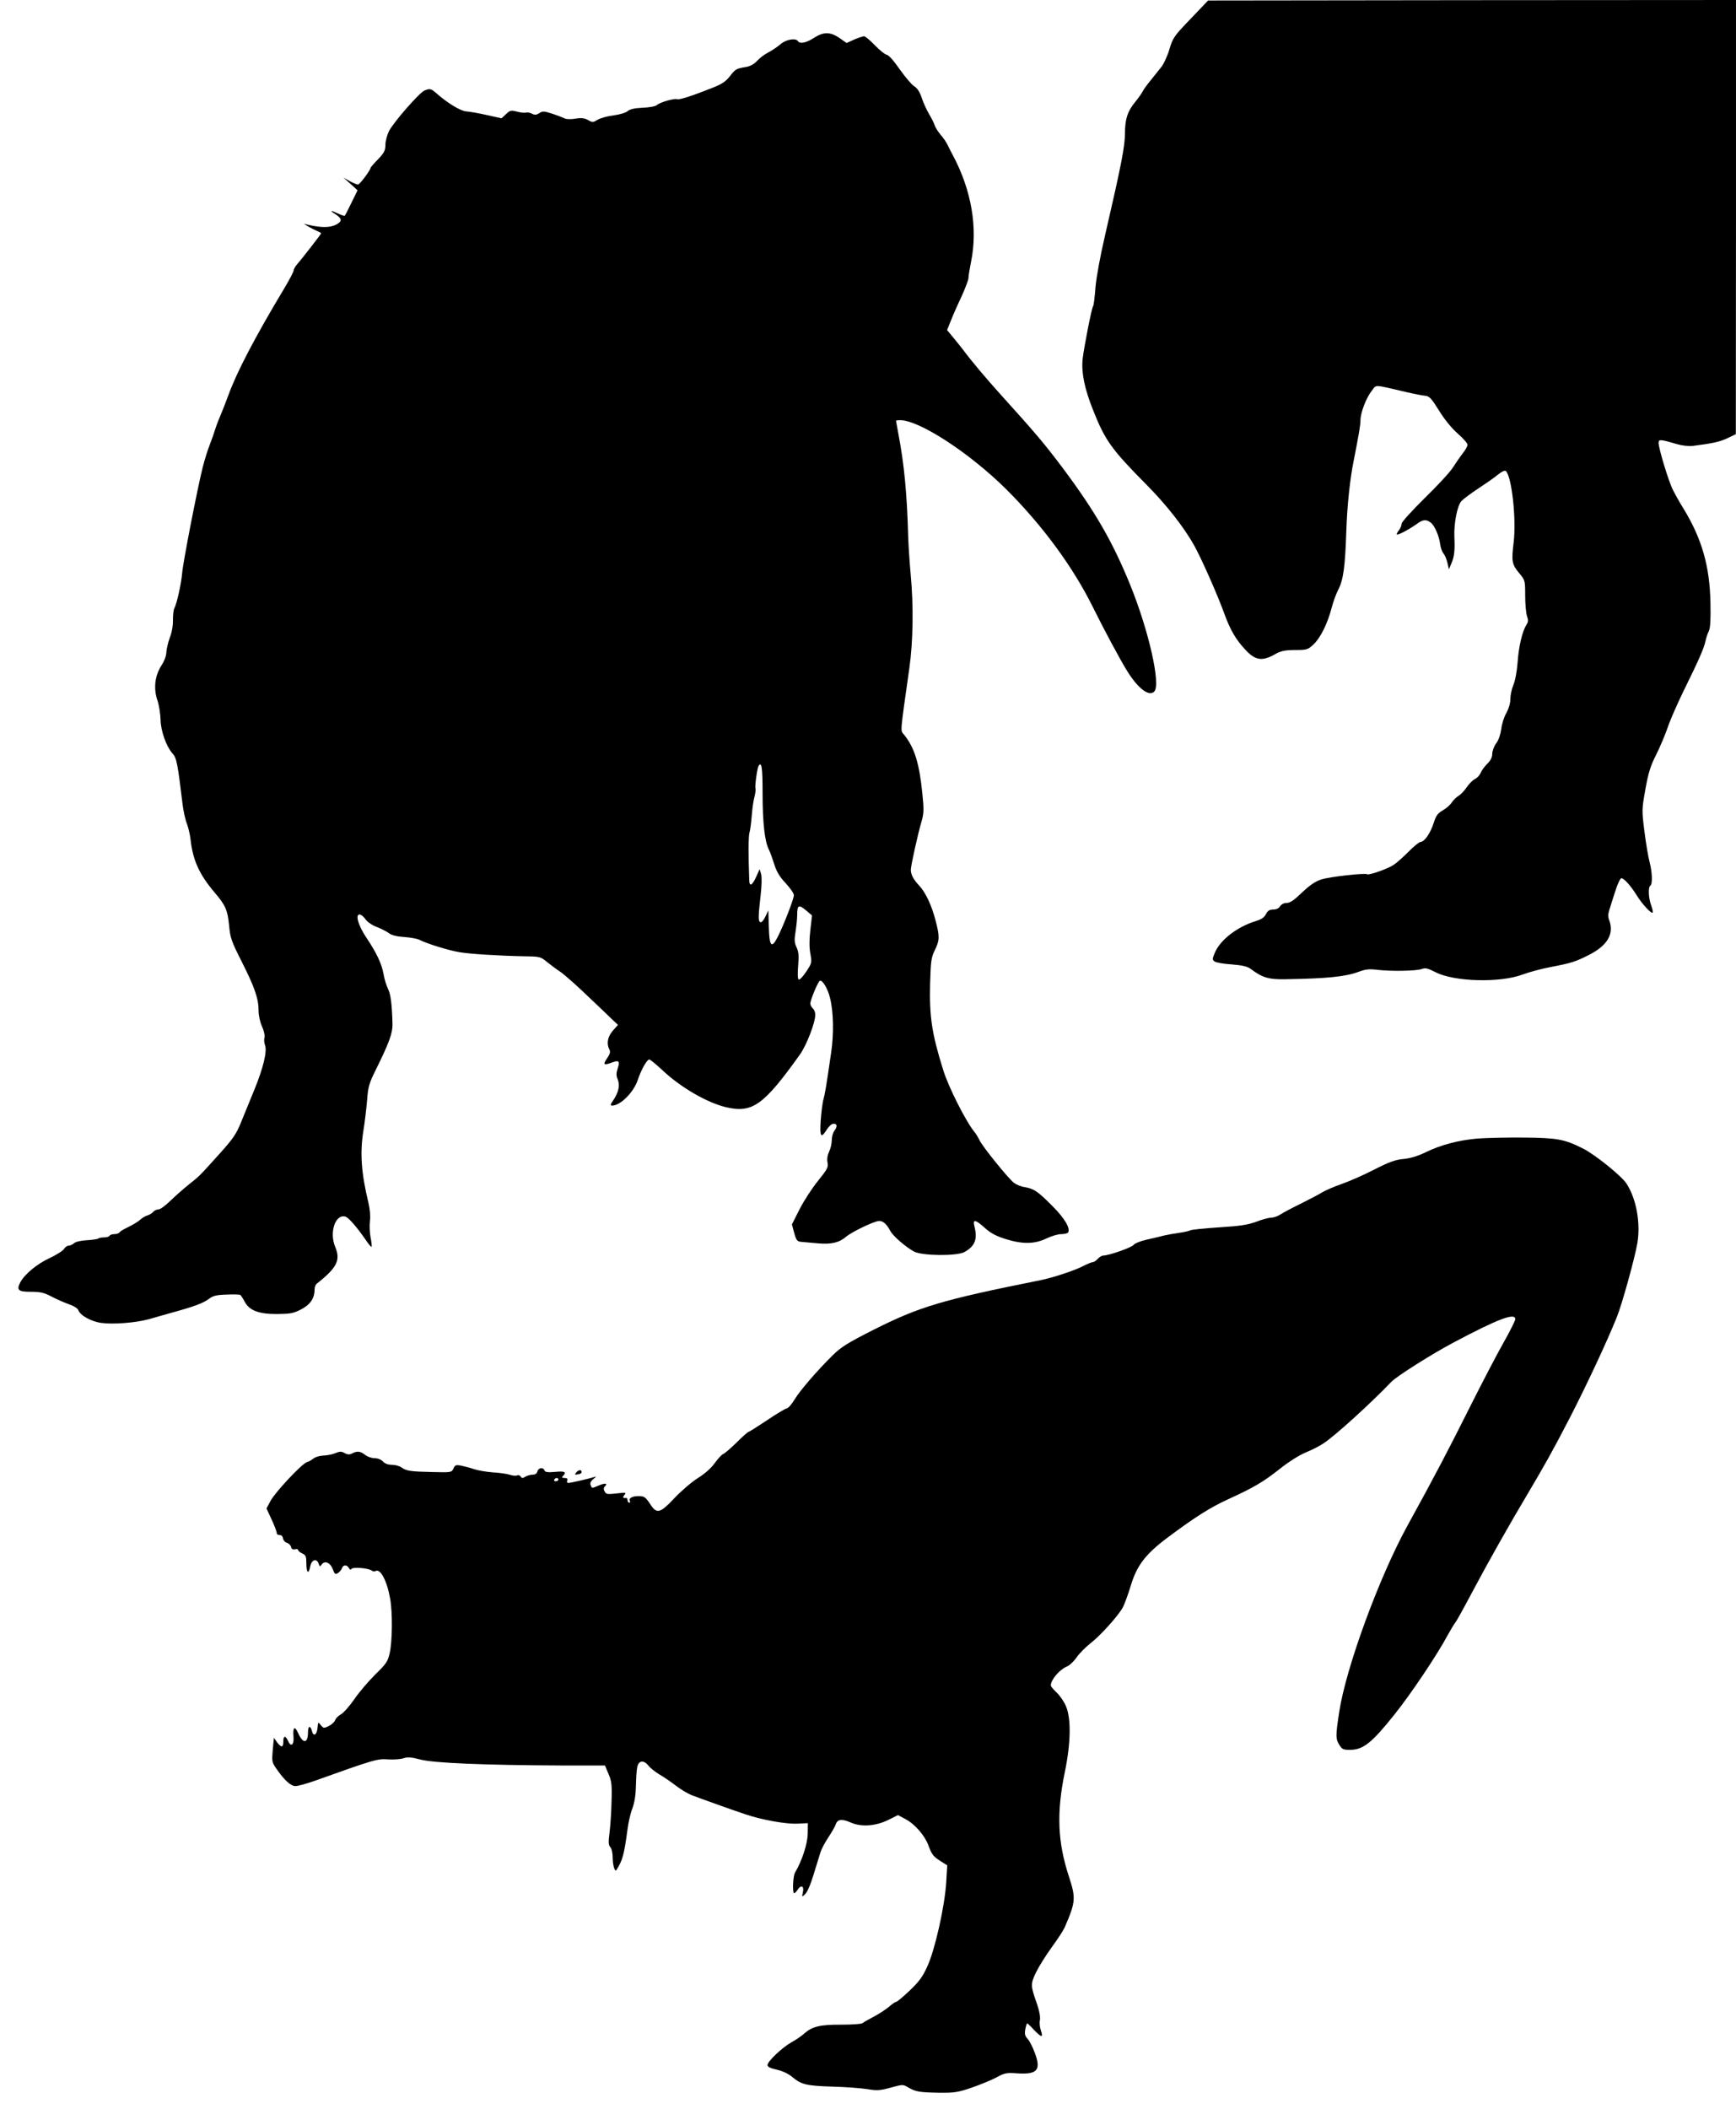
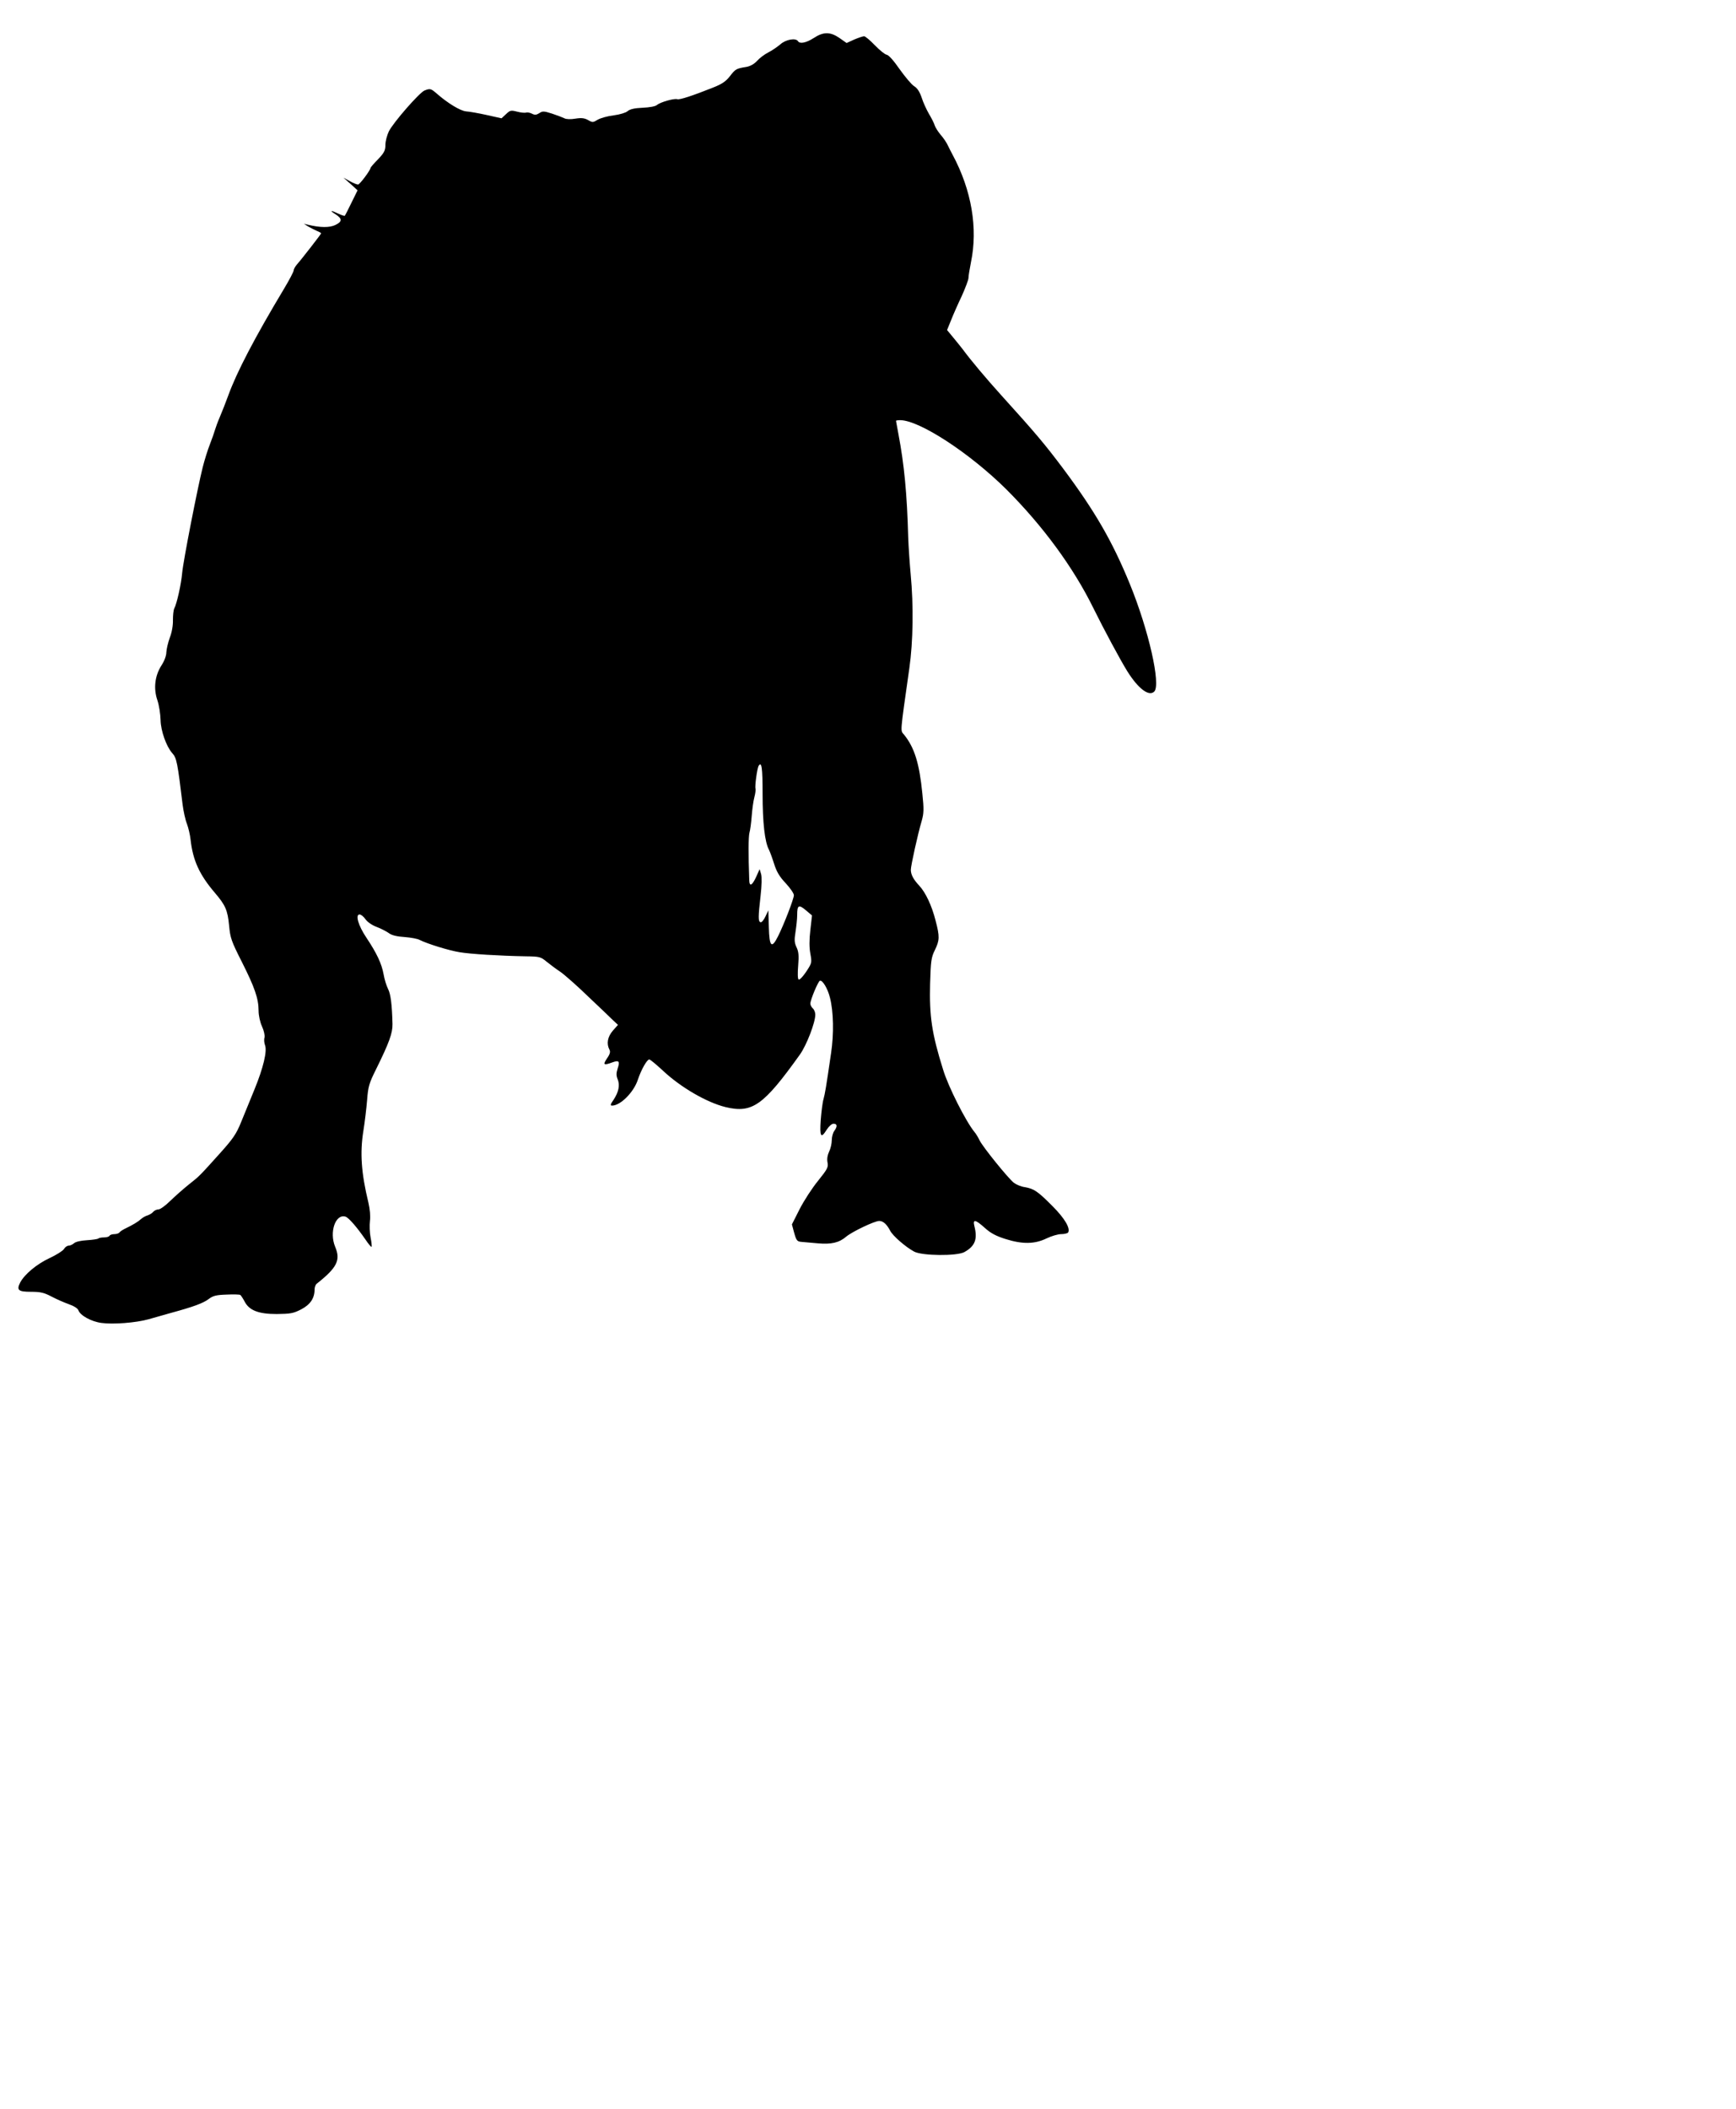
<svg xmlns="http://www.w3.org/2000/svg" version="1.0" width="1054pt" height="1280pt" viewBox="0 0 1054 1280" preserveAspectRatio="xMidYMid meet">
  <g transform="translate(0,1280) scale(0.1,-0.1)" fill="#000000" stroke="none">
-     <path d="M7229 12686 c-101 -105 -108 -115 -129 -185 -12 -41 -35 -91 -51 -110 -16 -20 -45 -56 -64 -80 -20 -24 -41 -53 -47 -65 -6 -12 -26 -41 -46 -65 -47 -58 -61 -101 -62 -191 0 -77 -22 -191 -120 -615 -31 -133 -54 -260 -59 -320 -4 -56 -10 -106 -14 -112 -10 -15 -56 -253 -64 -323 -8 -82 11 -178 64 -310 72 -182 110 -236 327 -455 117 -118 223 -253 285 -363 42 -74 145 -306 185 -418 35 -96 69 -155 125 -215 60 -66 102 -74 176 -33 42 24 62 28 127 29 74 0 79 2 114 35 42 40 85 128 109 221 9 35 27 85 40 110 31 58 42 141 49 354 5 155 22 319 46 435 29 147 40 209 40 239 0 47 36 139 69 180 31 38 4 39 211 -9 47 -11 98 -21 114 -22 25 -3 37 -16 83 -90 34 -55 76 -106 113 -139 33 -29 60 -59 60 -68 0 -9 -13 -32 -28 -51 -15 -19 -42 -58 -60 -86 -17 -28 -95 -112 -172 -187 -78 -77 -140 -145 -140 -155 0 -10 -7 -27 -15 -38 -8 -10 -15 -22 -15 -27 0 -10 73 28 122 63 38 28 57 30 86 7 22 -17 49 -79 55 -125 3 -24 12 -51 21 -61 8 -9 19 -35 24 -57 l9 -39 16 38 c17 40 21 76 17 162 -3 80 18 187 43 214 12 13 58 47 102 76 44 29 98 66 119 84 25 20 43 28 49 22 36 -36 64 -293 47 -433 -14 -116 -11 -133 35 -188 34 -41 35 -43 35 -134 0 -51 5 -107 11 -125 9 -25 8 -36 -4 -54 -24 -38 -46 -128 -53 -227 -4 -55 -15 -113 -26 -138 -10 -24 -18 -62 -18 -85 0 -26 -10 -58 -24 -84 -14 -23 -28 -67 -31 -97 -5 -34 -16 -68 -31 -87 -13 -18 -24 -47 -24 -64 0 -21 -9 -40 -29 -59 -16 -16 -35 -41 -41 -56 -6 -15 -22 -32 -35 -38 -13 -6 -36 -29 -50 -50 -14 -21 -36 -44 -48 -51 -12 -7 -31 -24 -41 -39 -10 -16 -35 -38 -56 -50 -31 -18 -41 -31 -56 -78 -19 -60 -56 -114 -80 -114 -7 0 -40 -26 -71 -58 -32 -32 -72 -68 -90 -80 -33 -23 -150 -65 -162 -58 -14 9 -227 -15 -277 -31 -38 -12 -69 -33 -118 -79 -49 -47 -73 -64 -94 -64 -16 0 -32 -8 -40 -20 -8 -13 -23 -20 -42 -20 -22 0 -33 -7 -44 -28 -10 -20 -28 -32 -58 -41 -116 -35 -220 -115 -253 -195 -15 -36 -15 -41 -1 -51 9 -7 55 -15 103 -18 63 -5 94 -12 113 -25 75 -56 111 -67 215 -65 250 4 362 15 441 44 45 17 66 19 117 13 87 -10 237 -7 269 5 23 8 36 5 85 -20 114 -58 393 -65 529 -13 38 14 114 35 169 45 126 24 154 33 239 77 107 56 147 126 116 208 -7 18 -7 37 0 58 5 17 21 68 36 114 14 45 31 82 38 82 16 0 56 -44 94 -105 32 -52 88 -112 96 -104 3 3 -1 23 -9 44 -17 47 -19 111 -5 120 14 9 12 81 -5 145 -8 30 -22 113 -31 185 -16 127 -16 132 6 255 18 101 31 142 66 211 24 48 54 120 68 160 13 41 57 142 97 224 95 192 125 262 134 305 4 19 13 46 20 60 9 18 12 68 10 170 -4 223 -52 390 -163 572 -23 37 -52 88 -65 115 -26 50 -87 252 -87 286 0 22 13 21 110 -8 34 -10 72 -14 100 -11 123 16 159 24 207 46 l52 25 1 1318 0 1317 -1602 -1 -1603 -2 -106 -111z" />
    <path d="M4940 12569 c-45 -29 -84 -37 -95 -19 -13 21 -74 11 -107 -19 -18 -15 -51 -38 -73 -49 -22 -11 -53 -34 -68 -51 -17 -19 -42 -33 -65 -37 -62 -10 -67 -13 -100 -56 -25 -32 -48 -48 -104 -70 -123 -49 -202 -75 -216 -70 -19 6 -103 -18 -123 -35 -10 -9 -45 -15 -88 -17 -50 -2 -77 -9 -91 -21 -10 -9 -46 -20 -83 -25 -36 -4 -79 -16 -97 -26 -29 -18 -33 -18 -59 -3 -21 12 -40 15 -77 9 -28 -5 -57 -4 -67 2 -10 5 -44 18 -74 28 -50 16 -59 17 -79 3 -18 -11 -27 -12 -44 -3 -12 6 -27 9 -35 7 -7 -3 -31 -1 -54 5 -39 10 -44 9 -69 -15 l-27 -25 -90 20 c-49 11 -106 21 -125 22 -35 3 -112 50 -177 107 -37 32 -41 33 -75 20 -31 -12 -189 -193 -217 -248 -11 -23 -21 -60 -21 -82 0 -34 -7 -48 -45 -88 -25 -25 -45 -49 -45 -51 0 -14 -66 -102 -76 -102 -7 0 -30 9 -51 21 l-38 21 43 -38 43 -39 -37 -75 c-20 -41 -38 -77 -40 -79 -3 -3 -20 3 -39 12 -49 23 -57 21 -17 -4 41 -27 41 -44 -3 -65 -35 -16 -90 -16 -165 2 l-25 6 25 -16 c14 -8 37 -20 53 -27 15 -6 27 -13 27 -15 0 -4 -120 -159 -148 -190 -10 -12 -19 -28 -19 -35 0 -8 -27 -59 -60 -114 -177 -295 -286 -504 -337 -645 -15 -41 -38 -100 -51 -130 -13 -30 -26 -66 -30 -80 -4 -14 -17 -52 -30 -85 -13 -33 -33 -96 -44 -140 -31 -123 -119 -572 -125 -643 -6 -67 -32 -185 -48 -215 -5 -10 -8 -42 -8 -70 1 -31 -6 -74 -19 -107 -11 -30 -20 -70 -21 -89 0 -20 -12 -53 -30 -80 -40 -63 -49 -140 -24 -212 10 -30 18 -83 19 -119 1 -65 35 -161 71 -201 27 -29 32 -59 63 -314 5 -38 16 -90 26 -115 9 -24 19 -67 22 -95 14 -127 54 -214 148 -324 64 -75 77 -105 86 -198 7 -75 13 -94 77 -220 78 -155 102 -223 102 -297 0 -29 9 -70 21 -96 11 -24 18 -54 15 -67 -4 -12 -2 -33 3 -46 14 -36 -10 -137 -64 -269 -25 -62 -62 -151 -81 -198 -29 -72 -49 -101 -129 -190 -125 -139 -124 -138 -190 -190 -31 -25 -81 -69 -110 -97 -29 -29 -62 -53 -73 -53 -11 0 -25 -7 -32 -15 -6 -8 -22 -17 -33 -21 -12 -3 -30 -13 -40 -22 -20 -18 -49 -35 -94 -57 -17 -8 -34 -19 -38 -25 -3 -5 -17 -10 -30 -10 -13 0 -27 -4 -30 -10 -3 -6 -19 -10 -34 -10 -15 0 -31 -3 -34 -7 -4 -3 -35 -8 -69 -10 -36 -2 -68 -9 -78 -18 -9 -8 -24 -15 -33 -15 -9 0 -22 -9 -29 -21 -7 -11 -47 -36 -88 -55 -77 -36 -150 -97 -177 -147 -24 -47 -12 -57 65 -57 57 0 79 -5 123 -28 30 -16 78 -37 106 -47 32 -11 55 -26 59 -37 10 -31 78 -69 140 -77 70 -10 209 1 285 22 30 9 90 25 134 38 140 38 199 60 232 85 26 20 46 25 108 27 41 2 79 1 84 -2 4 -3 16 -21 25 -38 28 -56 85 -78 196 -78 84 1 101 4 148 28 56 29 82 68 82 121 0 14 6 30 13 35 124 98 146 143 112 224 -37 89 2 202 63 183 20 -7 70 -65 121 -139 18 -27 35 -47 37 -44 2 2 0 28 -6 57 -6 30 -7 74 -4 100 4 28 0 71 -9 110 -44 182 -52 303 -31 435 9 55 19 141 23 190 6 80 12 101 54 185 80 162 101 220 100 275 -3 120 -11 182 -27 213 -9 18 -22 58 -27 89 -12 65 -41 127 -105 223 -49 73 -68 140 -41 140 9 0 25 -13 36 -29 12 -17 41 -37 69 -47 26 -10 59 -27 74 -38 18 -13 49 -20 95 -23 37 -3 78 -10 92 -18 46 -23 174 -63 241 -74 65 -11 239 -22 403 -25 82 -1 90 -3 125 -32 20 -16 58 -45 84 -62 26 -18 102 -85 169 -150 68 -64 136 -129 152 -145 l29 -27 -31 -35 c-32 -37 -40 -79 -21 -115 7 -13 4 -27 -15 -54 -26 -39 -20 -43 32 -24 41 15 48 8 33 -37 -9 -28 -9 -43 0 -65 15 -36 6 -78 -25 -125 -19 -27 -21 -35 -9 -35 51 0 132 81 157 158 20 60 55 122 69 122 6 0 43 -31 84 -69 108 -101 265 -192 379 -220 162 -39 230 9 451 318 41 57 94 195 94 243 0 14 -7 31 -15 38 -8 7 -15 20 -15 29 0 23 47 135 58 139 16 5 48 -49 61 -103 22 -85 24 -221 7 -335 -32 -220 -37 -246 -46 -280 -6 -19 -13 -77 -17 -127 -7 -103 1 -116 37 -58 13 20 30 35 41 35 23 0 24 -17 4 -44 -8 -11 -15 -36 -15 -56 0 -20 -7 -51 -16 -69 -10 -21 -14 -44 -10 -65 6 -30 0 -41 -57 -112 -36 -44 -86 -121 -112 -172 l-47 -93 14 -52 c13 -46 18 -52 44 -54 16 -2 61 -5 101 -9 80 -7 128 4 171 41 36 30 172 95 200 95 24 0 46 -20 67 -60 16 -31 93 -98 145 -126 48 -26 259 -28 305 -3 65 36 81 78 61 157 -11 44 5 42 63 -10 35 -32 69 -50 127 -68 102 -32 176 -31 248 4 29 14 69 26 89 26 20 0 39 5 42 10 15 25 -21 86 -94 159 -90 91 -113 106 -168 116 -24 3 -54 16 -68 27 -34 27 -185 213 -207 256 -9 19 -23 42 -31 51 -52 63 -160 276 -191 379 -69 220 -84 325 -79 522 4 138 7 160 29 204 29 60 30 81 4 180 -23 90 -60 169 -99 211 -35 37 -51 67 -51 96 0 25 42 216 66 297 13 46 14 70 4 165 -18 184 -48 280 -111 358 -23 29 -26 -6 32 404 23 160 26 381 8 570 -6 66 -13 167 -15 225 -7 261 -24 440 -59 624 -8 43 -15 80 -15 82 0 2 11 4 25 4 117 0 423 -200 645 -420 222 -222 407 -474 528 -720 62 -126 165 -318 207 -385 66 -105 131 -154 163 -122 41 42 -34 373 -148 652 -106 259 -211 441 -405 701 -111 148 -170 218 -373 442 -95 105 -189 217 -236 281 -11 14 -37 47 -58 72 l-38 46 24 59 c13 33 42 99 65 147 22 49 41 99 41 110 0 12 7 55 15 95 43 206 4 438 -111 652 -8 14 -20 39 -29 57 -8 18 -28 47 -44 65 -15 18 -32 44 -36 57 -4 14 -20 45 -35 70 -15 26 -35 69 -44 98 -12 35 -26 58 -46 70 -16 10 -55 57 -88 103 -36 52 -66 86 -79 88 -11 2 -43 28 -72 58 -28 29 -57 54 -65 54 -7 0 -34 -9 -60 -20 l-46 -21 -44 31 c-56 38 -97 38 -156 -1z m-310 -4586 c0 -175 13 -293 39 -341 6 -12 20 -50 31 -85 15 -47 32 -77 70 -117 27 -29 50 -62 50 -73 0 -22 -60 -177 -96 -249 -39 -78 -53 -65 -56 55 l-3 102 -18 -38 c-10 -21 -23 -37 -30 -34 -14 5 -14 31 1 162 7 60 8 113 3 130 l-9 30 -21 -47 c-25 -54 -41 -61 -42 -20 -6 161 -5 262 1 287 5 17 11 63 14 103 3 40 10 91 16 113 6 23 9 46 7 53 -5 13 10 124 19 138 18 29 24 -10 24 -169z m267 -711 l33 -28 -10 -88 c-7 -60 -7 -107 0 -144 10 -55 9 -57 -25 -109 -20 -30 -40 -51 -46 -48 -6 4 -7 37 -3 84 5 61 3 85 -10 112 -13 28 -14 45 -6 94 5 33 10 78 10 101 0 62 9 67 57 26z" />
-     <path d="M8970 5890 c-114 -10 -222 -38 -316 -84 -45 -22 -91 -36 -132 -40 -49 -4 -88 -18 -180 -65 -64 -33 -153 -72 -197 -87 -44 -15 -96 -38 -115 -49 -19 -12 -78 -43 -130 -69 -52 -25 -108 -55 -125 -66 -16 -11 -42 -20 -56 -20 -15 0 -56 -11 -92 -25 -53 -19 -97 -26 -227 -34 -89 -6 -167 -14 -173 -18 -7 -4 -37 -11 -67 -15 -30 -4 -73 -12 -95 -17 -22 -6 -69 -17 -105 -25 -35 -8 -70 -22 -77 -31 -11 -16 -151 -65 -184 -65 -9 0 -24 -9 -34 -20 -10 -11 -23 -20 -30 -20 -6 0 -34 -11 -61 -25 -50 -26 -186 -71 -259 -85 -599 -120 -732 -160 -1014 -302 -154 -78 -194 -103 -245 -153 -95 -94 -198 -213 -232 -269 -17 -28 -38 -53 -48 -54 -10 -2 -65 -35 -121 -73 -57 -38 -106 -69 -110 -69 -4 0 -37 -29 -73 -65 -37 -36 -74 -68 -82 -70 -8 -3 -31 -28 -50 -54 -22 -31 -59 -64 -102 -91 -37 -23 -100 -77 -142 -121 -87 -93 -108 -99 -146 -41 -31 47 -38 52 -75 52 -36 0 -60 -14 -51 -29 4 -6 2 -11 -3 -11 -6 0 -11 7 -11 15 0 8 -3 14 -8 14 -20 -3 -23 2 -11 18 13 15 9 16 -48 9 -55 -6 -63 -5 -72 12 -7 13 -7 22 1 30 20 20 3 23 -35 7 -45 -19 -43 -19 -51 2 -5 11 1 24 16 36 20 17 21 18 3 12 -32 -10 -139 -35 -154 -35 -8 0 -11 6 -7 15 4 10 -1 15 -16 15 -17 0 -19 3 -10 12 24 24 11 31 -47 25 -46 -4 -61 -2 -65 9 -8 21 -37 17 -43 -6 -3 -13 -14 -20 -29 -20 -13 0 -33 -6 -44 -12 -17 -11 -22 -10 -29 1 -5 7 -14 10 -20 7 -6 -4 -26 -3 -44 3 -17 6 -65 13 -105 15 -40 3 -92 12 -115 20 -23 8 -58 17 -78 21 -31 6 -37 3 -46 -18 -11 -23 -13 -24 -124 -21 -137 3 -159 6 -190 27 -13 10 -40 17 -60 17 -23 0 -42 7 -54 20 -11 12 -31 20 -50 20 -18 0 -44 9 -58 20 -28 23 -49 25 -79 9 -15 -8 -27 -8 -45 2 -20 11 -30 11 -56 0 -18 -8 -51 -14 -74 -15 -23 -1 -50 -9 -60 -18 -10 -8 -28 -19 -40 -22 -31 -10 -193 -183 -221 -236 l-24 -45 31 -67 c17 -36 31 -73 31 -81 0 -8 8 -14 17 -13 11 0 19 -7 21 -20 2 -12 12 -24 23 -27 11 -3 23 -14 26 -25 3 -14 11 -18 24 -15 10 3 19 1 19 -4 0 -5 11 -15 25 -21 22 -10 25 -18 25 -62 0 -58 15 -67 24 -15 8 40 40 49 51 14 6 -19 8 -19 19 -3 19 25 53 9 67 -31 11 -29 15 -32 31 -22 10 7 21 20 24 29 7 22 30 23 42 2 6 -11 12 -13 16 -6 8 13 104 5 123 -10 7 -5 17 -7 23 -3 29 18 70 -59 89 -169 15 -83 13 -260 -3 -329 -12 -52 -21 -65 -88 -130 -40 -40 -98 -107 -127 -150 -30 -43 -67 -85 -82 -92 -15 -8 -30 -24 -34 -34 -3 -11 -20 -27 -38 -36 -30 -15 -33 -15 -49 5 -16 20 -17 20 -20 -16 -4 -44 -25 -56 -34 -20 -9 36 -24 32 -24 -6 0 -71 -30 -73 -60 -6 -21 47 -33 36 -28 -24 4 -49 -16 -63 -33 -24 -16 35 -29 33 -29 -4 0 -37 -12 -38 -38 -4 l-19 27 -7 -73 c-6 -69 -5 -76 21 -113 49 -71 88 -107 117 -107 14 0 65 14 114 31 369 132 384 136 449 131 34 -2 76 1 93 7 25 8 46 7 103 -8 80 -21 385 -34 861 -36 l259 0 21 -50 c19 -43 22 -66 19 -165 -1 -63 -7 -149 -12 -190 -8 -61 -7 -78 5 -91 8 -9 14 -36 14 -65 0 -43 13 -87 22 -74 38 59 47 92 68 248 5 41 18 98 30 128 13 37 20 81 21 137 1 45 4 95 8 112 8 41 39 45 67 10 12 -15 42 -39 67 -54 25 -14 70 -45 100 -68 31 -24 75 -50 99 -59 55 -21 245 -89 323 -115 101 -34 245 -60 315 -57 l65 3 -1 -66 c-2 -62 -35 -163 -77 -234 -13 -22 -17 -125 -5 -125 4 0 13 9 20 20 21 33 41 25 33 -13 -7 -32 -7 -32 13 -13 13 11 34 60 52 120 17 55 36 117 42 136 6 19 28 60 48 90 20 30 40 65 44 77 10 32 37 36 91 12 65 -29 153 -22 231 17 l56 28 45 -24 c57 -30 117 -99 139 -158 22 -59 30 -69 77 -99 l38 -24 -6 -102 c-9 -148 -69 -413 -115 -512 -29 -64 -51 -93 -108 -147 -40 -38 -76 -68 -82 -68 -5 0 -24 -13 -42 -29 -18 -15 -60 -43 -92 -60 -33 -17 -64 -35 -70 -40 -6 -5 -63 -9 -127 -9 -128 1 -177 -11 -224 -52 -16 -15 -52 -40 -80 -55 -58 -33 -145 -116 -145 -138 0 -11 18 -20 56 -28 36 -8 71 -25 95 -45 55 -46 86 -53 244 -58 77 -2 171 -9 209 -15 61 -10 78 -9 144 9 73 20 74 20 105 2 45 -27 69 -31 188 -33 93 -1 114 2 199 31 52 18 120 46 150 62 49 27 62 29 120 25 127 -9 152 17 114 121 -13 36 -33 75 -44 87 -17 18 -20 30 -15 59 4 20 9 36 12 36 2 0 22 -19 43 -42 45 -46 55 -46 39 1 -6 18 -9 45 -5 62 3 18 -3 53 -18 97 -39 110 -40 120 -6 191 17 35 60 104 95 152 36 49 71 103 79 121 67 155 69 177 26 309 -69 209 -76 388 -25 634 37 178 39 328 6 402 -12 28 -38 65 -57 82 -19 18 -34 36 -34 42 0 34 52 95 96 114 18 7 45 33 62 58 17 24 54 61 82 83 61 47 174 172 199 222 10 21 31 77 46 127 37 124 90 193 225 294 166 124 258 182 365 231 157 72 214 105 315 185 54 43 121 85 156 99 34 14 83 38 108 55 64 40 289 244 413 374 32 34 251 172 378 239 269 143 375 183 375 142 0 -9 -32 -73 -71 -142 -39 -68 -132 -247 -207 -396 -123 -246 -211 -415 -377 -716 -172 -313 -373 -861 -414 -1130 -22 -143 -22 -163 -1 -197 18 -30 25 -33 66 -33 80 0 132 41 271 215 102 128 259 362 322 480 18 32 38 66 45 75 8 8 55 94 106 190 89 168 229 416 330 585 111 187 158 271 261 470 100 194 227 465 285 610 31 75 109 357 125 449 21 123 -6 271 -66 363 -31 47 -190 175 -263 212 -113 57 -157 65 -357 67 -104 1 -233 -2 -285 -6z m-5580 -2070 c0 -5 -7 -10 -16 -10 -8 0 -12 5 -9 10 3 6 10 10 16 10 5 0 9 -4 9 -10z" />
-     <path d="M3499 3864 c-11 -14 -10 -16 9 -12 13 1 23 7 23 13 1 17 -17 16 -32 -1z" />
  </g>
</svg>